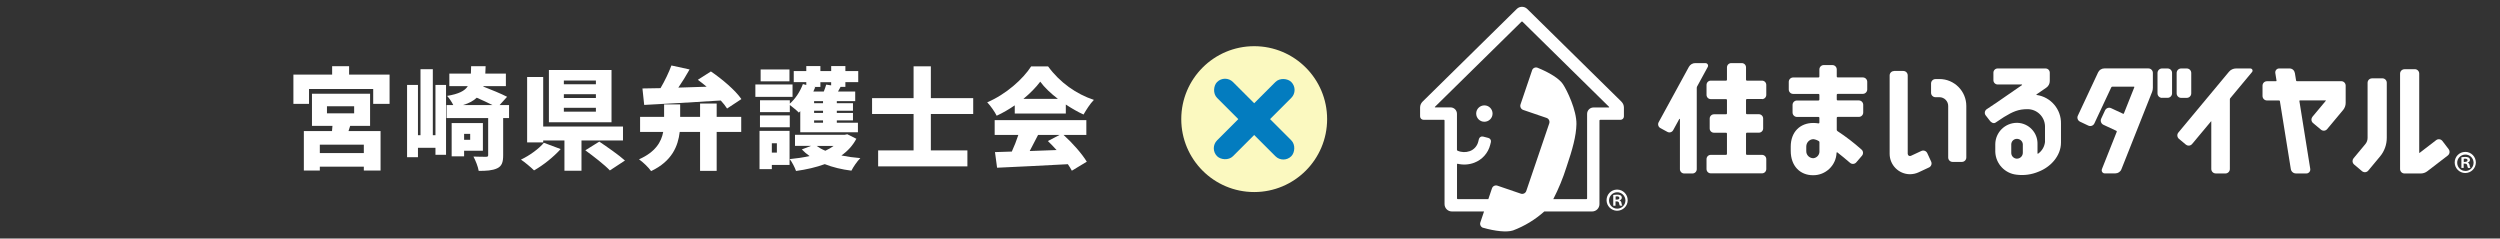
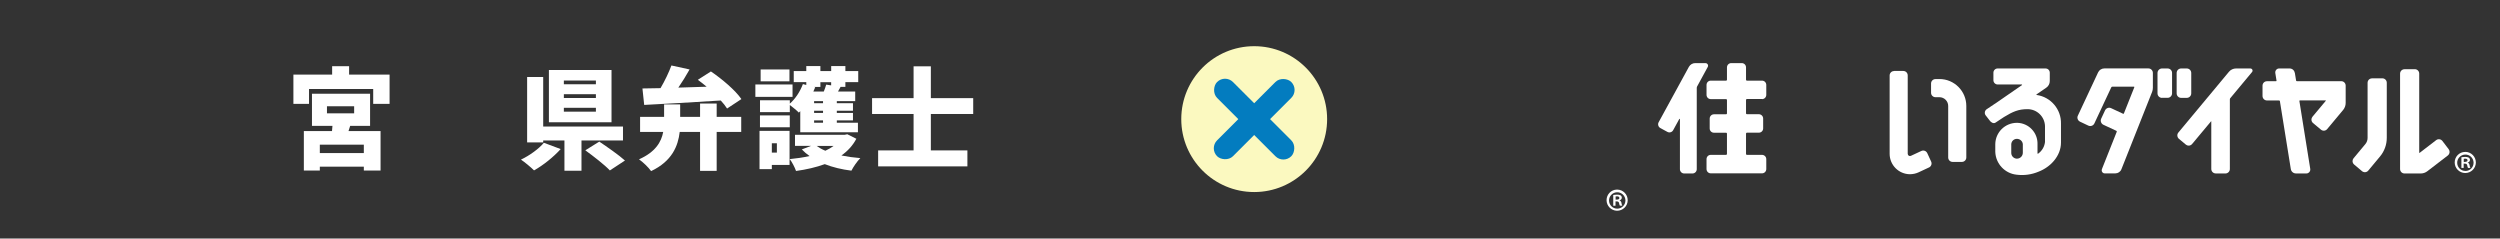
<svg xmlns="http://www.w3.org/2000/svg" id="b" data-name="レイヤー 2" width="560.16" height="53.45" viewBox="0 0 560.16 53.45">
  <rect x="0" y="0" width="560.16" height="53.45" fill="#333333" stroke="none" />
  <defs>
    <style>
      .q {
        fill: #fff;
      }

      .r {
        fill: #037cbf;
      }

      .s {
        fill: none;
      }

      .t {
        fill: #fbf9c0;
      }
    </style>
  </defs>
  <g id="c" data-name="レイヤー 1">
    <g>
      <g>
        <path class="q" d="m87.29,16.71v6.56h-3.67v-3.33h-14.38v3.33h-3.5v-6.56h8.68v-1.88h3.8v1.88h9.07Zm-9.2,12.65h7.18v8.85h-3.75v-.86h-9.86v.86h-3.58v-8.85h6.31c.02-.37.07-.76.1-1.16h-4.59v-7.2h13.02v7.2h-4.46l-.37,1.16Zm3.43,3.06h-9.86v1.87h9.86v-1.87Zm-8.26-7.03h6.09v-1.58h-6.09v1.58Z" />
-         <path class="q" d="m97.57,19.03h2.37v15.66h-2.37v-1.58h-3.92v2.12h-2.44v-16.2h2.44v11.27h.57v-14.79h2.76v14.79h.59v-11.27Zm16.5,7.42h-1.33v8.36c0,1.55-.3,2.42-1.36,2.91-1.06.49-2.39.57-4.12.57-.15-.94-.71-2.34-1.18-3.21,1.11.05,2.42.05,2.81.05.37,0,.49-.07.49-.39v-8.29h-9.32v-2.91h1.5c-.34-.71-.94-1.58-1.38-2.05,2.61-.44,3.95-1.11,4.64-2.19h-4.14v-2.81h4.83c.02-.49.05-1.06.05-1.65h3.25c-.03.59-.03,1.13-.07,1.65h4.61v2.81h-5.03l-.03.1c1.78.69,4.07,1.63,5.33,2.29l-1.68,1.85h2.12v2.91Zm-10.08,7.32v1.26h-2.79v-7.45h7v6.19h-4.22Zm6.36-10.23c-1.01-.52-2.32-1.11-3.53-1.65-.71.69-1.7,1.23-3.06,1.65h6.58Zm-6.36,6.46v1.33h1.36v-1.33h-1.36Z" />
        <path class="q" d="m125.63,33.4c-1.65,1.82-3.95,3.65-5.97,4.78-.76-.76-2.1-1.85-2.93-2.42,1.95-.91,4.09-2.49,5.13-3.77l3.77,1.41Zm4.66-1.92v6.78h-3.82v-6.78h-4.76v.42h-3.6v-14.65h3.6v11.1h17.88v3.13h-9.3Zm6.73-4.09h-14.03v-11.71h14.03v11.71Zm-3.5-9.35h-7.18v.84h7.18v-.84Zm0,3.06h-7.18v.86h7.18v-.86Zm0,3.06h-7.18v.86h7.18v-.86Zm.76,7.57c1.75,1.18,4.39,3.01,5.75,4.24l-3.38,2.22c-1.13-1.21-3.67-3.18-5.5-4.51l3.13-1.95Z" />
        <path class="q" d="m160.58,26.18h5.5v3.38h-5.5v8.73h-3.72v-8.73h-4.56c-.37,3.18-1.73,6.56-6.41,8.78-.54-.79-1.85-2.05-2.71-2.64,3.72-1.65,5-3.92,5.42-6.14h-5.18v-3.38h5.38v-2.79h3.6v2.79h4.46v-2.98h3.72v2.98Zm-16.62-6.36c1.18-.02,2.54-.05,4.04-.07.96-1.63,1.87-3.53,2.44-5.08l4.07.89c-.79,1.41-1.65,2.81-2.52,4.07,2.02-.05,4.19-.12,6.34-.2-.64-.54-1.33-1.08-1.97-1.55l2.93-1.87c2.47,1.68,5.45,4.19,6.83,6.19l-3.21,2.12c-.35-.54-.81-1.16-1.41-1.8-6.17.39-12.62.76-17.16.99l-.39-3.67Z" />
        <path class="q" d="m177.58,21.71h-8.33v-2.79h8.33v2.79Zm-.67,15.24h-3.97v.94h-2.76v-8.56h6.73v7.62Zm3.75-18.54h-2.81v-2.49h2.81v-1.11h3.16v1.11h2.42v-1.11h3.18v1.11h2.88v2.49h-2.88v1.06h-1.08c-.2.37-.39.71-.57,1.04h3.85v2.15h-4.12v.47h3.62v1.68h-3.62v.49h3.62v1.68h-3.62v.52h4.73v2.14h-12.92v-4.73c-.1.12-.22.22-.32.32-.42-.44-1.38-1.23-2.02-1.7v1.6h-6.68v-2.66h6.68v.76c1.26-1.11,2.32-2.74,2.93-4.39l.76.2v-.62Zm-10.38,7.45h6.68v2.66h-6.68v-2.66Zm6.61-7.64h-6.46v-2.66h6.46v2.66Zm-3.95,13.88v2.1h1.13v-2.1h-1.13Zm18.94-1.01c-.81,1.53-1.95,2.76-3.35,3.75,1.33.27,2.76.47,4.24.59-.69.67-1.58,1.97-2,2.81-2.17-.27-4.19-.76-5.97-1.46-1.95.71-4.12,1.21-6.44,1.53-.27-.79-.89-2-1.41-2.66,1.55-.15,3.06-.37,4.44-.69-.64-.44-1.21-.94-1.73-1.48l2.07-.79h-3.6v-2.49h11.15l.57-.12,2.02,1.01Zm-8.06-12.67v1.06h-1.46l.3.07c-.12.32-.27.64-.42.96h2.34c.22-.54.42-1.11.54-1.55l1.11.17v-.71h-2.42Zm.59,4.24h-2v.47h2v-.47Zm0,2.15h-2v.49h2v-.49Zm0,2.17h-2v.52h2v-.52Zm-1.43,5.72c.54.39,1.18.76,1.95,1.08.69-.32,1.31-.69,1.85-1.08h-3.8Z" />
        <path class="q" d="m208.57,25.54v8.16h8.19v3.58h-20v-3.58h7.94v-8.16h-9.3v-3.55h9.3v-7.13h3.87v7.13h9.49v3.55h-9.49Z" />
-         <path class="q" d="m227.36,23.61c-1.26.86-2.64,1.68-4.04,2.32-.42-.86-1.38-2.24-2.12-3.01,4.22-1.78,8.06-5.25,9.84-8.04h3.8c2.64,3.62,6.34,6.21,10.26,7.5-.89.91-1.68,2.19-2.32,3.28-1.31-.59-2.66-1.38-3.97-2.24v2.02h-11.44v-1.82Zm10.95,6.63c2.05,1.85,4.12,4.22,5.2,5.99l-3.35,2.02c-.22-.44-.54-.94-.89-1.46-5.67.32-11.64.59-15.86.79l-.47-3.5c1.13-.02,2.39-.07,3.77-.12.54-1.16,1.06-2.49,1.46-3.72h-5.3v-3.33h20.54v3.33h-5.1Zm-1.28-8.09c-1.6-1.23-3.01-2.56-3.95-3.85-.94,1.26-2.24,2.59-3.77,3.85h7.72Zm-4.44,8.09c-.62,1.21-1.26,2.47-1.87,3.6,1.95-.07,3.99-.15,6.02-.22-.64-.71-1.31-1.41-1.95-2.02l2.61-1.36h-4.81Z" />
      </g>
      <g>
-         <path id="d" data-name="パス 1669" class="q" d="m332.6,23.61c-1.01,0-1.84.81-1.84,1.83,0,1.01.81,1.84,1.83,1.84,1.01,0,1.84-.81,1.84-1.83h0c0-1.02-.82-1.84-1.83-1.84m30.71-.83l-21.13-20.79c-.64-.62-1.67-.62-2.31,0l-21.13,20.79c-.35.35-.55.82-.55,1.31v1.98c0,.43.34.77.77.77h4.56c.09,0,.15.07.15.16v18.73c0,.91.73,1.65,1.64,1.65h7.21l-.82,2.43c-.18.49.08,1.04.57,1.22,0,0,.02,0,.03,0,2.75.78,5.32,1.06,6.72.6,2.57-.97,4.95-2.41,7-4.25h10.72c.91,0,1.64-.74,1.64-1.64h0v-18.73c0-.09.07-.16.16-.16h4.55c.42,0,.77-.34.77-.77h0v-1.98c0-.49-.2-.97-.55-1.31m-2.8,1.29h-3.46c-.79,0-1.44.64-1.44,1.44h0v18.94c0,.09-.07.15-.16.16h-7.42c1.19-2.31,2.18-4.71,2.96-7.19,1.36-4,2.18-6.97,2.23-9.62.06-3.08-2.1-7.59-3.05-8.99-.83-1.23-3.03-2.58-5.68-3.65-.5-.18-1.04.08-1.21.58,0,0,0,.02,0,.02l-2.59,7.63c-.17.51.1,1.05.6,1.23l3.83,1.31,1.41.48c.5.17.77.72.6,1.22l-5.15,15.15c-.17.5-.72.77-1.22.6,0,0,0,0,0,0l-1.41-.48-3.83-1.31c-.5-.17-1.05.09-1.22.59,0,0,0,0,0,0l-.82,2.42h-6.87c-.08,0-.15-.07-.15-.16v-7.64c0-.07.06-.12.12-.12,0,0,.02,0,.02,0,1.23.3,2.53.22,3.72-.23,1.78-.67,3.12-2.17,3.58-4.01l.15-.6c.11-.41-.14-.83-.55-.94,0,0,0,0,0,0l-1.19-.31c-.41-.11-.83.14-.94.55,0,0,0,0,0,0l-.15.6c-.24.97-.95,1.77-1.89,2.11-.89.32-1.87.29-2.74-.09-.09-.04-.14-.12-.14-.22v-8.05c0-.79-.64-1.44-1.44-1.44h-3.46s-.06-.03-.07-.06c0-.02,0-.04.02-.05,3.6-3.54,17.56-17.28,19.41-19.09.06-.06.16-.06.22,0,0,0,0,0,0,0,1.85,1.82,15.81,15.55,19.41,19.09.03.02.03.06,0,.09-.01.01-.03.02-.04.02" />
-         <path id="e" data-name="パス 1670" class="q" d="m417.4,21.03c.54,0,.97-.44.98-.98v-1.72c0-.54-.44-.98-.98-.98h-5.65c-.11,0-.2-.09-.2-.19h0v-1.6c0-.54-.44-.98-.98-.98,0,0,0,0,0,0h-1.93c-.54,0-.98.44-.98.98h0v1.6c0,.11-.09.2-.2.2,0,0,0,0,0,0h-5.68c-.54,0-.98.44-.98.98v1.72c0,.54.44.98.98.98h5.68c.11,0,.2.09.2.2h0v1.08c0,.11-.09.2-.2.2,0,0,0,0,0,0h-4.83c-.54,0-.98.44-.98.98,0,0,0,0,0,0v1.71c0,.54.44.99.98.99h4.83c.11,0,.2.08.2.19,0,0,0,0,0,0v1.09c0,.09-.08.17-.17.17,0,0-.02,0-.02,0-.39-.07-.79-.1-1.19-.1-2.92,0-5.04,1.99-5.04,5.31v.94c0,3.4,2.1,5.46,4.98,5.46,2.84.04,5.19-2.2,5.29-5.04,0-.06.05-.1.11-.1.02,0,.04,0,.06.02.91.71,1.89,1.51,2.86,2.35.41.35,1.03.3,1.38-.11l1.28-1.49c.35-.41.31-1.03-.1-1.38-1.69-1.51-3.49-2.89-5.38-4.13-.11-.06-.17-.18-.17-.3v-2.7c0-.11.09-.19.2-.19,0,0,0,0,0,0h4.76c.54,0,.98-.45.97-.99h0v-1.71c0-.54-.43-.98-.97-.99,0,0,0,0,0,0h-4.76c-.11,0-.2-.08-.2-.19,0,0,0,0,0,0v-1.08c0-.11.09-.2.2-.2h5.65Zm-9.73,12.75c.09.83-.52,1.58-1.35,1.67-.03,0-.06,0-.09,0-.87-.04-1.55-.77-1.51-1.64,0-.01,0-.02,0-.03v-.94c0-.88.68-1.62,1.57-1.66.42.05.83.19,1.19.41.11.04.19.14.19.26v1.93Z" />
        <path id="f" data-name="パス 1671" class="q" d="m379.84,14.14c-.59,0-1.13.32-1.42.84l-6.78,12.41c-.25.46-.08,1.05.38,1.3l1.58.86c.46.25,1.03.09,1.29-.37,0,0,0,0,0,0l1.38-2.52s.07-.05.1-.03c.02.01.04.04.04.07v11.21c0,.53.43.96.96.96h1.85c.53,0,.96-.43.96-.96v-18.27c0-.08.02-.16.06-.23l2.41-4.42c.15-.27.05-.62-.22-.77-.08-.05-.18-.07-.27-.07h-2.31Zm14.97,8.07c.53,0,.95-.43.95-.96h0v-2.22c0-.53-.42-.96-.95-.96,0,0,0,0,0,0h-3.4c-.11,0-.19-.09-.19-.19v-2.79c0-.52-.42-.95-.95-.95h-2.36c-.53,0-.95.42-.96.95h0v2.79c0,.11-.08.19-.19.19,0,0,0,0,0,0h-3.44c-.53,0-.95.43-.95.96h0v2.22c0,.53.42.96.95.96,0,0,0,0,0,0h3.44c.11,0,.19.08.19.19h0v3.02c0,.1-.08.19-.19.19,0,0,0,0,0,0h-2.72c-.53,0-.96.43-.96.96v2.22c0,.53.43.95.95.95h2.73c.11,0,.19.09.19.19,0,0,0,0,0,0v4.57c0,.11-.08.19-.19.2,0,0,0,0,0,0h-3.44c-.53,0-.95.43-.95.95h0v2.23c0,.53.42.96.95.96h11.49c.53,0,.95-.43.95-.96v-2.22c0-.53-.42-.95-.95-.96,0,0,0,0,0,0h-3.4c-.11,0-.19-.09-.19-.2v-4.57c0-.11.09-.19.19-.2h2.69c.53,0,.96-.43.96-.95h0v-2.22c0-.53-.43-.96-.96-.97h-2.69c-.11,0-.19-.09-.19-.19v-3.02c0-.11.09-.19.19-.19h3.4Z" />
        <path id="g" data-name="パス 1672" class="q" d="m471.61,38.86c-.39,0-.7-.31-.7-.7h0c0-.09.02-.18.05-.26.72-1.8,1.88-4.74,3.33-8.38,0-.02.01-.04,0-.07,0-.06-.04-.11-.09-.14l-2.92-1.36c-.35-.17-.57-.52-.58-.91,0-.15.03-.29.09-.43l.88-1.89c.24-.5.84-.72,1.34-.49l2.7,1.26s.04.01.06.01c.06,0,.1-.04.12-.09,1.14-2.86,2.07-5.2,2.34-5.88,0,0,0-.02,0-.03,0-.04-.04-.08-.08-.08,0,0,0,0,0,0h-4.86c-.1,0-.19.06-.23.15-.76,1.63-2.88,6.14-3.79,8.09-.24.5-.83.72-1.34.49l-1.88-.89c-.35-.17-.58-.52-.58-.91,0-.15.03-.3.1-.43l4.54-9.7c.26-.55.8-.89,1.41-.89h9.86c.55,0,1,.45,1,1h0v3.35c0,.31-.06.62-.17.91l-6.88,17.34c-.22.56-.76.92-1.36.92h-2.38Zm12.82-16.93c-.56,0-1.01-.45-1.01-1.01v-4.57c0-.55.45-1,1-1.01,0,0,0,0,0,0h1.26c.55,0,1,.44,1,.99,0,0,0,0,0,.01v4.57c0,.55-.44,1.01-1,1.01,0,0,0,0,0,0h-1.26Zm4.29,0c-.56,0-1.01-.45-1.01-1.01v-4.57c0-.56.45-1.01,1.01-1.01h1.26c.55,0,1,.45,1,1.01v4.57c0,.56-.45,1.01-1.01,1.01h-1.25Z" />
        <path id="h" data-name="パス 1673" class="q" d="m433.67,17.71h.9c3.32,0,6.01,2.71,6.01,6.03v11.55c0,.54-.44.99-.99.99h-2.08c-.55,0-.99-.44-.99-.99h0v-11.55c0-1.08-.88-1.95-1.95-1.96h-.9c-.55,0-.99-.45-.99-.99v-2.08c0-.55.44-.99.99-.99" />
        <path id="i" data-name="パス 1674" class="q" d="m424.39,15.9h2.07c.55,0,.99.44.99.99h0v17.55c0,.18.09.35.24.44.08.05.17.08.27.08.08,0,.15-.02.22-.05l2.34-1.09c.13-.06.27-.09.41-.09.39,0,.74.23.9.58l.87,1.89c.23.49.02,1.08-.47,1.32,0,0,0,0-.01,0l-2.33,1.09c-.6.28-1.26.42-1.93.43-2.52-.01-4.56-2.06-4.56-4.58v-17.55c0-.55.44-.99.99-.99h0" />
        <path id="j" data-name="パス 1675" class="q" d="m538.76,15.5h2.31c.55,0,.99.44.99.99h0v17.73s.02.05.05.05c0,0,0,0,0,0,0,0,.02,0,.03-.01.92-.71,2.66-2.04,3.72-2.86.43-.33,1.06-.25,1.39.18l1.41,1.85c.13.17.2.38.2.6,0,.31-.14.6-.38.8l-4.61,3.54c-.42.32-.93.5-1.46.5h-3.65c-.55,0-.99-.44-.99-.99h0v-21.37c0-.55.43-.99.98-1,0,0,0,0,0,0" />
        <path id="k" data-name="パス 1676" class="q" d="m531.48,17.55h2.32c.55,0,.99.44.99.99h0v12.35c0,1.52-.53,3-1.51,4.17l-2.64,3.17c-.35.42-.97.47-1.39.13l-1.78-1.5c-.22-.19-.35-.47-.35-.76,0-.23.08-.46.23-.64l2.63-3.16c.33-.39.51-.89.51-1.4v-12.35c0-.55.44-.99.99-.99h0" />
        <path id="l" data-name="パス 1677" class="q" d="m496.46,38.86c-.55,0-.99-.45-.99-1v-10.66s-.01-.03-.03-.03c0,0,0,0,0,0,0,0-.01,0-.02.01l-4.26,5.1c-.19.22-.46.35-.76.35-.23,0-.46-.08-.63-.23l-1.56-1.3c-.41-.36-.47-.98-.12-1.4l11.34-13.62c.39-.47.97-.74,1.59-.74h3.21c.27,0,.48.21.49.48,0,.12-.04.23-.12.32l-4.86,5.84c-.07.08-.11.17-.11.28v15.61c0,.55-.44.99-.99,1h-2.2Z" />
        <path id="m" data-name="パス 1678" class="q" d="m514.19,16.31l.28,1.73c.01.08.09.15.17.15h9.95c.55,0,.99.44.99.99h0v3.9c0,.56-.2,1.11-.56,1.55l-3.59,4.3c-.35.42-.97.47-1.39.12,0,0,0,0,0,0l-1.78-1.49c-.22-.19-.35-.47-.35-.76,0-.23.08-.46.23-.64.85-1.01,2.35-2.8,3-3.59,0,0,.01-.02.01-.03s-.02-.04-.04-.04h-5.79c-.06,0-.11.05-.11.11h0v.02l2.44,15.24s0,.09,0,.14c0,.47-.38.85-.85.85h-2.37c-.57,0-1.05-.42-1.14-.98l-2.45-15.23c-.02-.08-.09-.14-.18-.14h-2.71c-.55,0-.99-.44-1-.99v-2.33c0-.55.45-.99.99-.99,0,0,0,0,0,0h2.03c.06,0,.12-.05.12-.12h0s-.28-1.75-.28-1.75c0-.05,0-.1,0-.14,0-.47.38-.85.85-.85,0,0,0,0,0,0h2.37c.57,0,1.05.41,1.14.97" />
        <path id="n" data-name="パス 1679" class="q" d="m456.35,21.31s-.08-.06-.07-.11c0-.03.02-.05.04-.06l2.16-1.48c.5-.33.8-.89.8-1.49v-1.88c0-.53-.42-.95-.95-.95,0,0,0,0,0,0h-10.73c-.52,0-.95.42-.95.95h0v1.68c0,.53.43.96.95.96h5.4s.08.04.08.08c0,.02-.01.05-.03.06-1.86,1.23-4.19,2.94-5.97,4.12-.06.03-.12.07-.18.11h0c-.7.47-1.3.87-1.75,1.17-.44.3-.56.89-.27,1.33l.93,1.2c.29.44.88.77,1.32.47l1.89-1.25c1.99-1.22,3.27-1.76,5.23-1.76,2.13-.02,3.88,1.65,3.96,3.77v3.59c-.12,1.05-.68,2-1.54,2.61-.04.03-.09.02-.12-.01-.01-.02-.02-.04-.02-.06,0-.05,0-.11,0-.16v-1.89c.08-2.57-1.94-4.71-4.51-4.79-.03,0-.07,0-.1,0-2.66,0-4.82,2.13-4.85,4.79v1.73c.1,2.64,2.13,4.82,4.76,5.1,1.68.22,3.39-.02,4.95-.68,2.66-1.02,5.01-3.51,5.01-6.52v-4.24c.07-3.2-2.26-5.95-5.43-6.42m-5.71,12.94v-1.92c.04-.67.59-1.19,1.26-1.19.69,0,1.27.51,1.33,1.19v1.92c0,.73-.58,1.32-1.31,1.33-.02,0-.05,0-.07,0h-.01c-.69-.05-1.22-.63-1.2-1.32" />
        <path id="o" data-name="パス 1680" class="q" d="m362.37,42.48c1.31.02,2.35,1.09,2.34,2.4s-1.09,2.35-2.4,2.34c-1.3-.02-2.34-1.08-2.34-2.38,0-1.29,1.04-2.35,2.33-2.36.02,0,.04,0,.07,0m0,4.27c1.01,0,1.83-.82,1.83-1.83,0-.02,0-.05,0-.07-.04-1.01-.89-1.81-1.9-1.77-1.01.04-1.81.89-1.77,1.9.03.99.85,1.78,1.84,1.77m-.9-.67v-2.39c.29-.05.58-.08.88-.08.42,0,1.04.08,1.04.7-.02.28-.22.5-.49.56v.04c.24.1.4.33.41.58.03.21.09.41.18.59h-.54c-.09-.19-.15-.39-.18-.59-.09-.37-.3-.37-.79-.37v.97h-.51Zm.53-1.35c.4,0,.84,0,.84-.36,0-.22-.15-.38-.53-.38-.1,0-.21,0-.31.03v.71Z" />
        <path id="p" data-name="パス 1681" class="q" d="m552.41,34.03c1.31.02,2.35,1.09,2.34,2.4-.02,1.31-1.09,2.35-2.4,2.34-1.3-.02-2.35-1.08-2.34-2.38,0-1.3,1.04-2.35,2.34-2.35.02,0,.04,0,.06,0m0,4.27c1.01,0,1.83-.82,1.83-1.84,0-.02,0-.04,0-.07-.04-1.01-.89-1.81-1.9-1.77-1.01.04-1.81.89-1.77,1.9.03.99.85,1.78,1.84,1.77m-.9-.67v-2.39c.29-.05.58-.08.88-.08.43,0,1.04.08,1.04.7-.02.28-.22.5-.49.55v.04c.23.08.35.27.41.58.03.21.09.41.18.6h-.54c-.09-.19-.15-.39-.18-.6-.09-.37-.3-.37-.79-.37v.97h-.52Zm.53-1.35c.4,0,.84,0,.84-.36,0-.22-.15-.37-.53-.37-.1,0-.21,0-.31.03v.71Z" />
      </g>
      <g>
        <circle class="t" cx="281.02" cy="26.69" r="16.34" />
        <g>
          <rect class="r" x="269.27" y="24.18" width="23.51" height="5.03" rx="2.51" ry="2.51" transform="translate(101.18 -190.9) rotate(45)" />
          <rect class="r" x="269.27" y="24.18" width="23.51" height="5.03" rx="2.51" ry="2.51" transform="translate(498.61 -153.15) rotate(135)" />
        </g>
      </g>
      <rect class="s" width="560.16" height="53.45" />
    </g>
  </g>
</svg>